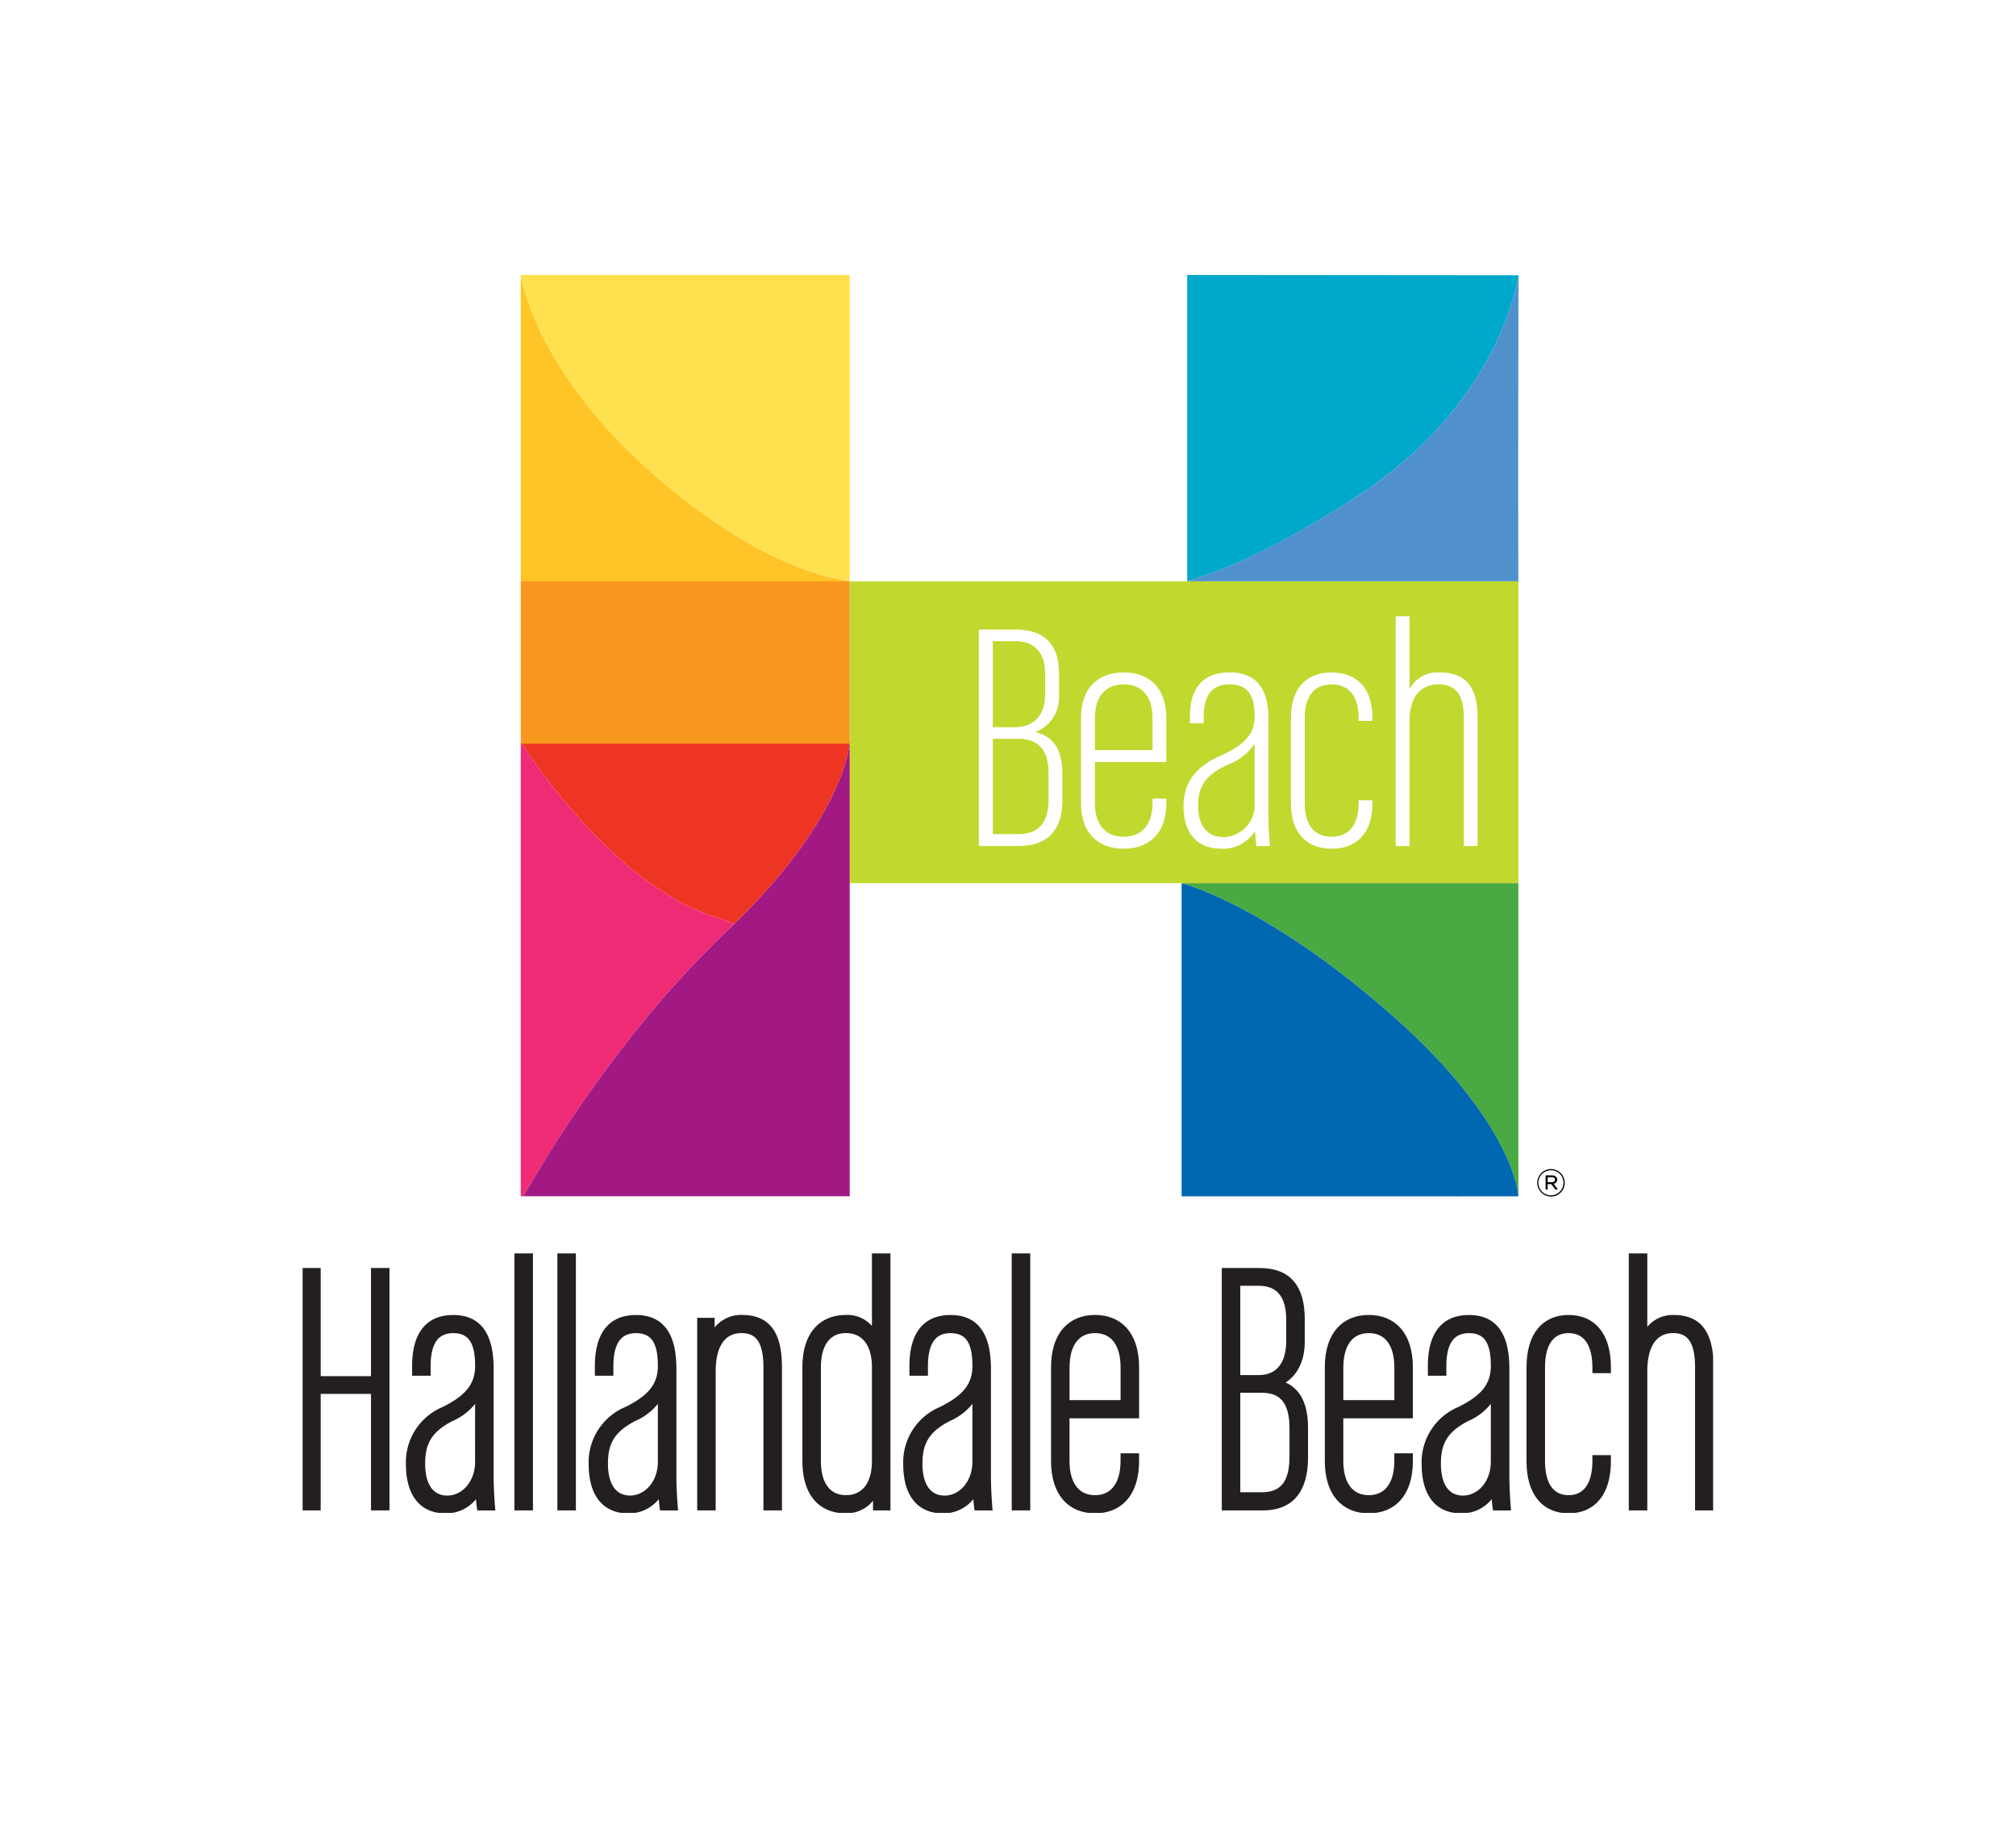
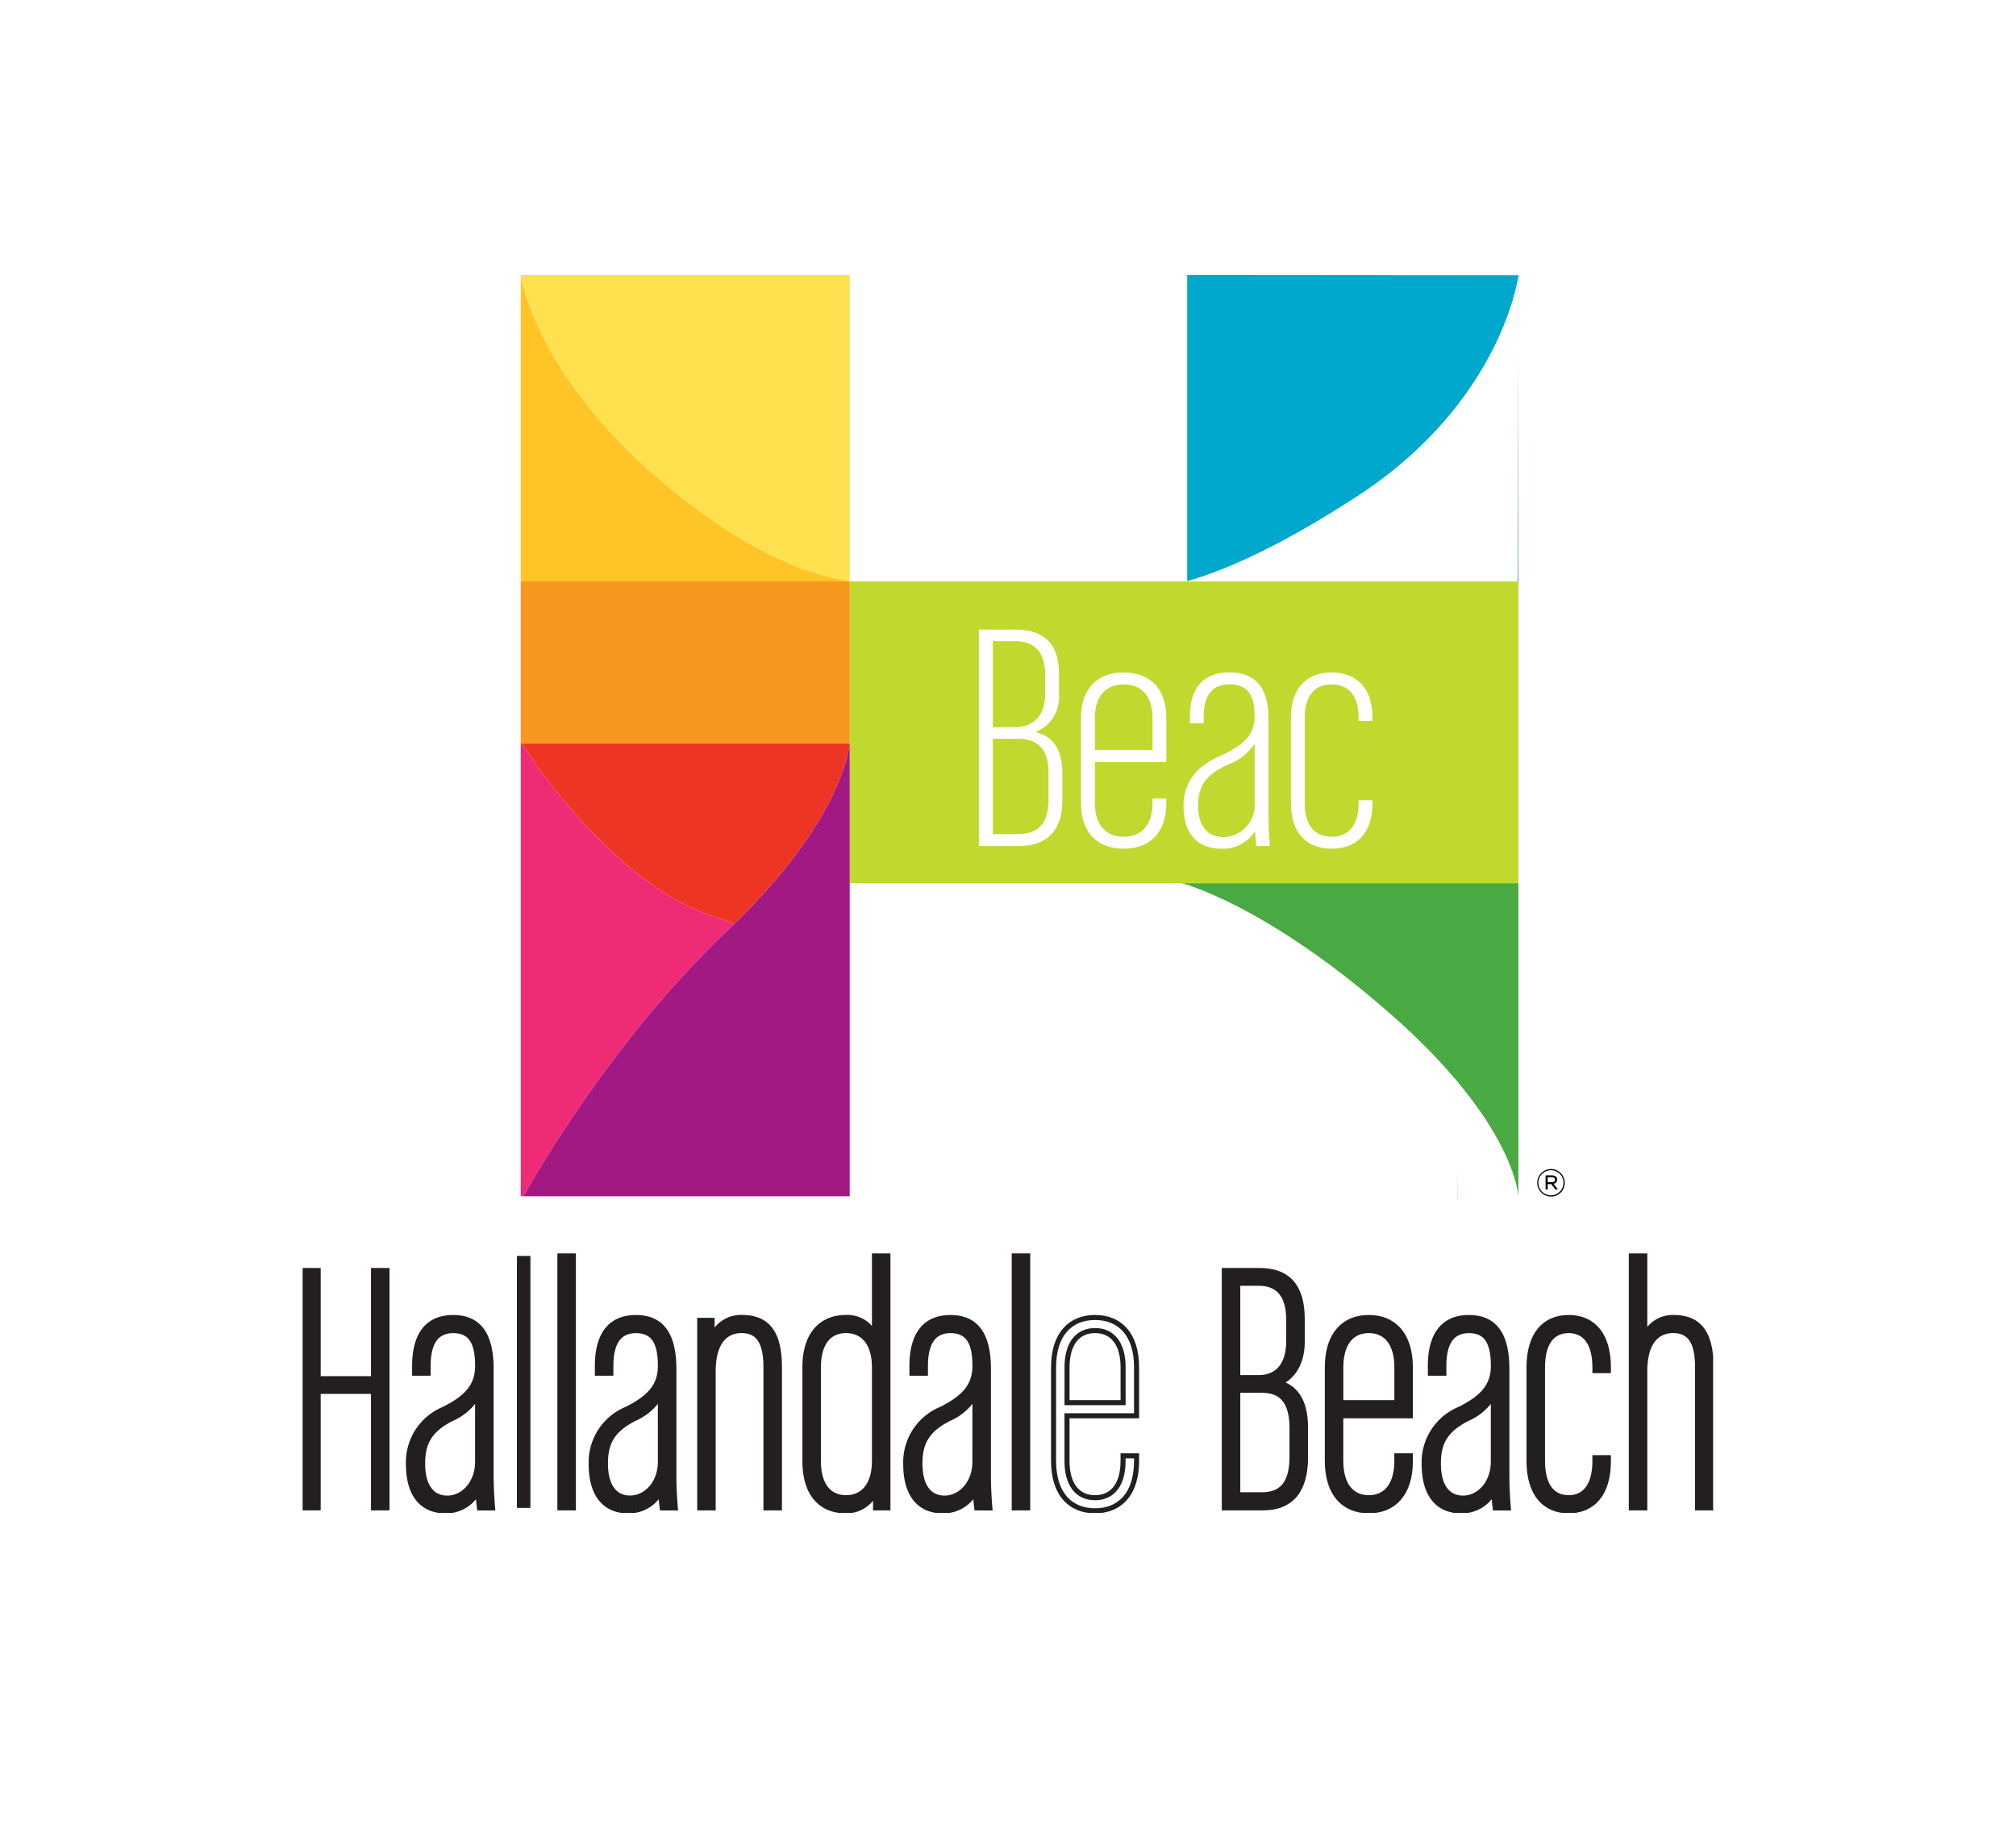
<svg xmlns="http://www.w3.org/2000/svg" width="260.77" height="236.62" viewBox="0 0 260.77 236.62">
  <defs>
    <filter id="Rectangle_753" x="0" y="0" width="260.77" height="236.62" filterUnits="userSpaceOnUse">
      <feOffset dy="3" input="SourceAlpha" />
      <feGaussianBlur stdDeviation="3" result="blur" />
      <feFlood flood-opacity="0.161" />
      <feComposite operator="in" in2="blur" />
      <feComposite in="SourceGraphic" />
    </filter>
    <clipPath id="clip-path">
      <rect id="Rectangle_752" data-name="Rectangle 752" width="182.447" height="160.114" fill="none" />
    </clipPath>
  </defs>
  <g id="Footer_Site_ID" data-name="Footer Site ID" transform="translate(-19 6)">
    <g transform="matrix(1, 0, 0, 1, 19, -6)" filter="url(#Rectangle_753)">
      <rect id="Rectangle_753-2" data-name="Rectangle 753" width="242.77" height="218.62" rx="8" transform="translate(9 6)" fill="#fff" />
    </g>
    <g id="Group_10019" data-name="Group 10019" transform="translate(58.145 29.565)">
      <path id="Path_196" data-name="Path 196" d="M192.277,145.984h.02l-.02-3.992Z" transform="translate(-42.94 -26.566)" fill="#0067b1" />
      <g id="Group_10018" data-name="Group 10018">
        <g id="Group_10017" data-name="Group 10017" clip-path="url(#clip-path)">
          <path id="Path_197" data-name="Path 197" d="M182.379,96.184H139.018s10.814,2.669,27.129,17.013c16.048,14.113,16.43,23.489,16.43,23.489v-40.5Z" transform="translate(-25.318 -17.517)" fill="#49a942" />
          <path id="Path_198" data-name="Path 198" d="M182.738.084v9.37l.028-9.419L139.9,0V39.6c4.6-1.3,11.677-4.275,21.923-10.935C180.687,16.4,182.738.084,182.738.084" transform="translate(-25.479)" fill="#00a8cb" />
-           <path id="Path_199" data-name="Path 199" d="M182.738.1s-2.051,16.319-20.915,28.583c-10.246,6.66-17.325,9.635-21.923,10.935v.031h42.749l.089-30.179Z" transform="translate(-25.479 -0.019)" fill="#5091cd" />
-           <path id="Path_200" data-name="Path 200" d="M166.148,113.2c-16.315-14.345-27.129-17.013-27.129-17.013h0v40.5h43.56s-.381-9.375-16.43-23.489" transform="translate(-25.318 -17.517)" fill="#0067b1" />
          <path id="Path_201" data-name="Path 201" d="M172.927,48.46H86.521V87.493h86.495V48.46Z" transform="translate(-15.757 -8.826)" fill="#c1d82f" />
          <path id="Path_202" data-name="Path 202" d="M60.327,96.75a11.292,11.292,0,0,1,1.78.707c13.464-13.09,14.821-22.073,14.95-23.394H34.633c1.179,1.861,12.2,18.765,25.694,22.687" transform="translate(-6.307 -13.489)" fill="#ee3524" />
          <path id="Path_203" data-name="Path 203" d="M60.3,96.711C46.809,92.789,35.788,75.886,34.608,74.024l-.11-.175v58.769l.348-.006a163.345,163.345,0,0,1,13.174-19.646A132.072,132.072,0,0,1,61.194,98.278c.306-.29.6-.574.889-.86a11.293,11.293,0,0,0-1.78-.707" transform="translate(-6.283 -13.45)" fill="#ee2b74" />
          <path id="Path_204" data-name="Path 204" d="M86.5,74.024h.014v-.175s0,.063-.014.175" transform="translate(-15.754 -13.45)" fill="#a21984" />
          <path id="Path_205" data-name="Path 205" d="M77.109,74.063c-.128,1.321-1.485,10.3-14.949,23.394-.294.286-.584.57-.89.86A132.229,132.229,0,0,0,48.1,113a163.427,163.427,0,0,0-13.174,19.647l0,.006h42.2V74.063Z" transform="translate(-6.36 -13.489)" fill="#a21984" />
          <path id="Path_206" data-name="Path 206" d="M85.155,48.681v-.1H79.022Z" transform="translate(-14.392 -8.847)" fill="#ffe14f" />
          <path id="Path_207" data-name="Path 207" d="M34.5,0S36.2,13.133,53.7,27.535c10.792,8.881,18.814,11.435,23.35,12.1V0Z" transform="translate(-6.284)" fill="#ffe14f" />
          <path id="Path_208" data-name="Path 208" d="M53.7,27.535C36.2,13.134,34.5,0,34.5,0V39.732H77.047v-.1c-4.536-.661-12.558-3.215-23.35-12.1" transform="translate(-6.284)" fill="#ffc425" />
          <path id="Path_209" data-name="Path 209" d="M192.257,41.834V11.56l-.089,30.275Z" transform="translate(-34.998 -2.105)" fill="#5091cd" />
          <rect id="Rectangle_745" data-name="Rectangle 745" width="42.548" height="21" transform="translate(28.215 39.634)" fill="#f8971d" />
          <path id="Path_210" data-name="Path 210" d="M9.227,188.144V173.075H2.069v15.069H.326v-30.7H2.069v13.987H9.227V157.44h1.742v30.7Z" transform="translate(-0.059 -28.673)" fill="#231f20" />
          <path id="Path_211" data-name="Path 211" d="M9.227,188.144V173.075H2.069v15.069H.326v-30.7H2.069v13.987H9.227V157.44h1.742v30.7Z" transform="translate(-0.059 -28.673)" fill="none" stroke="#231f20" stroke-miterlimit="10" stroke-width="0.653" />
          <path id="Path_212" data-name="Path 212" d="M25.92,189.5s-.142-1.083-.19-2.117a4.614,4.614,0,0,1-4.237,2.494c-2.967,0-4.757-2.072-4.757-6.027a7.418,7.418,0,0,1,4.569-7.111c2.825-1.412,4.38-2.919,4.38-5.6,0-2.778-.707-4.568-3.155-4.568-2.355,0-3.249,1.79-3.249,4.568v.941H17.537v-.941c0-3.768,1.46-6.263,4.992-6.263,3.485,0,4.9,2.449,4.9,6.64v13.845c0,2.026.19,4.143.19,4.143Zm-.236-14.5a7.239,7.239,0,0,1-3.392,2.968c-2.826,1.459-3.72,3.108-3.72,5.791,0,2.967,1.224,4.474,3.2,4.474,2.026,0,3.91-1.884,3.91-4.709Z" transform="translate(-3.048 -30.026)" fill="#231f20" />
          <path id="Path_213" data-name="Path 213" d="M25.92,189.5s-.142-1.083-.19-2.117a4.614,4.614,0,0,1-4.237,2.494c-2.967,0-4.757-2.072-4.757-6.027a7.418,7.418,0,0,1,4.569-7.111c2.825-1.412,4.38-2.919,4.38-5.6,0-2.778-.707-4.568-3.155-4.568-2.355,0-3.249,1.79-3.249,4.568v.941H17.537v-.941c0-3.768,1.46-6.263,4.992-6.263,3.485,0,4.9,2.449,4.9,6.64v13.845c0,2.026.19,4.143.19,4.143Zm-.236-14.5a7.239,7.239,0,0,1-3.392,2.968c-2.826,1.459-3.72,3.108-3.72,5.791,0,2.967,1.224,4.474,3.2,4.474,2.026,0,3.91-1.884,3.91-4.709Z" transform="translate(-3.048 -30.026)" fill="none" stroke="#231f20" stroke-miterlimit="10" stroke-width="0.653" />
          <rect id="Rectangle_746" data-name="Rectangle 746" width="1.743" height="32.588" transform="translate(27.721 126.882)" fill="#231f20" />
-           <rect id="Rectangle_747" data-name="Rectangle 747" width="1.743" height="32.588" transform="translate(27.721 126.882)" fill="none" stroke="#231f20" stroke-miterlimit="10" stroke-width="0.653" />
          <rect id="Rectangle_748" data-name="Rectangle 748" width="1.743" height="32.588" transform="translate(33.277 126.882)" fill="#231f20" />
          <rect id="Rectangle_749" data-name="Rectangle 749" width="1.743" height="32.588" transform="translate(33.277 126.882)" fill="none" stroke="#231f20" stroke-miterlimit="10" stroke-width="0.653" />
          <path id="Path_214" data-name="Path 214" d="M54.822,189.5s-.141-1.083-.187-2.117a4.617,4.617,0,0,1-4.239,2.494c-2.967,0-4.757-2.072-4.757-6.027a7.419,7.419,0,0,1,4.568-7.111c2.827-1.412,4.381-2.919,4.381-5.6,0-2.778-.707-4.568-3.155-4.568-2.355,0-3.25,1.79-3.25,4.568v.941H46.44v-.941c0-3.768,1.46-6.263,4.992-6.263,3.485,0,4.9,2.449,4.9,6.64v13.845c0,2.026.19,4.143.19,4.143Zm-.235-14.5A7.231,7.231,0,0,1,51.2,177.96c-2.825,1.459-3.72,3.108-3.72,5.791,0,2.967,1.224,4.474,3.2,4.474,2.026,0,3.909-1.884,3.909-4.709Z" transform="translate(-8.312 -30.026)" fill="#231f20" />
          <path id="Path_215" data-name="Path 215" d="M54.822,189.5s-.141-1.083-.187-2.117a4.617,4.617,0,0,1-4.239,2.494c-2.967,0-4.757-2.072-4.757-6.027a7.419,7.419,0,0,1,4.568-7.111c2.827-1.412,4.381-2.919,4.381-5.6,0-2.778-.707-4.568-3.155-4.568-2.355,0-3.25,1.79-3.25,4.568v.941H46.44v-.941c0-3.768,1.46-6.263,4.992-6.263,3.485,0,4.9,2.449,4.9,6.64v13.845c0,2.026.19,4.143.19,4.143Zm-.235-14.5A7.231,7.231,0,0,1,51.2,177.96c-2.825,1.459-3.72,3.108-3.72,5.791,0,2.967,1.224,4.474,3.2,4.474,2.026,0,3.909-1.884,3.909-4.709Z" transform="translate(-8.312 -30.026)" fill="none" stroke="#231f20" stroke-miterlimit="10" stroke-width="0.653" />
          <path id="Path_216" data-name="Path 216" d="M71.369,189.5V171.319c0-3.2-.941-4.756-3.155-4.756-2.4,0-3.674,1.929-3.674,5.274V189.5H62.8V165.243h1.6v2.073a4.081,4.081,0,0,1,3.86-2.449c3.3,0,4.852,1.978,4.852,6.451V189.5Z" transform="translate(-11.437 -30.026)" fill="#231f20" />
          <path id="Path_217" data-name="Path 217" d="M71.369,189.5V171.319c0-3.2-.941-4.756-3.155-4.756-2.4,0-3.674,1.929-3.674,5.274V189.5H62.8V165.243h1.6v2.073a4.081,4.081,0,0,1,3.86-2.449c3.3,0,4.852,1.978,4.852,6.451V189.5Z" transform="translate(-11.437 -30.026)" fill="none" stroke="#231f20" stroke-miterlimit="10" stroke-width="0.653" />
          <path id="Path_218" data-name="Path 218" d="M88.574,187.724v-2.072a4.083,4.083,0,0,1-3.862,2.449c-3.155,0-5.275-2.118-5.275-6.452v-12.1c0-4.334,2.167-6.452,5.322-6.452a3.877,3.877,0,0,1,3.674,2.167V155.136h1.742v32.588Zm-.141-18.177c0-3.062-1.413-4.756-3.674-4.756s-3.579,1.694-3.579,4.756v12.1c0,3.062,1.319,4.757,3.579,4.757s3.674-1.695,3.674-4.757Z" transform="translate(-14.467 -28.254)" fill="#231f20" />
          <path id="Path_219" data-name="Path 219" d="M88.574,187.724v-2.072a4.083,4.083,0,0,1-3.862,2.449c-3.155,0-5.275-2.118-5.275-6.452v-12.1c0-4.334,2.167-6.452,5.322-6.452a3.877,3.877,0,0,1,3.674,2.167V155.136h1.742v32.588Zm-.141-18.177c0-3.062-1.413-4.756-3.674-4.756s-3.579,1.694-3.579,4.756v12.1c0,3.062,1.319,4.757,3.579,4.757s3.674-1.695,3.674-4.757Z" transform="translate(-14.467 -28.254)" fill="none" stroke="#231f20" stroke-miterlimit="10" stroke-width="0.653" />
          <path id="Path_220" data-name="Path 220" d="M104.57,189.5s-.141-1.083-.188-2.117a4.616,4.616,0,0,1-4.239,2.494c-2.966,0-4.757-2.072-4.757-6.027a7.418,7.418,0,0,1,4.569-7.111c2.826-1.412,4.38-2.919,4.38-5.6,0-2.778-.707-4.568-3.156-4.568-2.353,0-3.248,1.79-3.248,4.568v.941H96.187v-.941c0-3.768,1.46-6.263,4.992-6.263,3.485,0,4.9,2.449,4.9,6.64v13.845c0,2.026.186,4.143.186,4.143Zm-.236-14.5a7.236,7.236,0,0,1-3.391,2.968c-2.827,1.459-3.721,3.108-3.721,5.791,0,2.967,1.225,4.474,3.2,4.474,2.023,0,3.909-1.884,3.909-4.709Z" transform="translate(-17.372 -30.026)" fill="#231f20" />
          <path id="Path_221" data-name="Path 221" d="M104.57,189.5s-.141-1.083-.188-2.117a4.616,4.616,0,0,1-4.239,2.494c-2.966,0-4.757-2.072-4.757-6.027a7.418,7.418,0,0,1,4.569-7.111c2.826-1.412,4.38-2.919,4.38-5.6,0-2.778-.707-4.568-3.156-4.568-2.353,0-3.248,1.79-3.248,4.568v.941H96.187v-.941c0-3.768,1.46-6.263,4.992-6.263,3.485,0,4.9,2.449,4.9,6.64v13.845c0,2.026.186,4.143.186,4.143Zm-.236-14.5a7.236,7.236,0,0,1-3.391,2.968c-2.827,1.459-3.721,3.108-3.721,5.791,0,2.967,1.225,4.474,3.2,4.474,2.023,0,3.909-1.884,3.909-4.709Z" transform="translate(-17.372 -30.026)" fill="none" stroke="#231f20" stroke-miterlimit="10" stroke-width="0.653" />
          <rect id="Rectangle_750" data-name="Rectangle 750" width="1.742" height="32.588" transform="translate(92.048 126.882)" fill="#231f20" />
          <rect id="Rectangle_751" data-name="Rectangle 751" width="1.742" height="32.588" transform="translate(92.048 126.882)" fill="none" stroke="#231f20" stroke-miterlimit="10" stroke-width="0.653" />
-           <path id="Path_222" data-name="Path 222" d="M124.132,189.874c-3.156,0-5.368-2.118-5.368-6.452v-12.1c0-4.334,2.212-6.452,5.368-6.452s5.369,2.118,5.369,6.452v6.263h-9v5.839c0,3.062,1.366,4.757,3.626,4.757s3.626-1.695,3.626-4.757v-.66H129.5v.66c0,4.334-2.213,6.452-5.369,6.452m3.626-18.554c0-3.062-1.365-4.756-3.626-4.756s-3.626,1.694-3.626,4.756v4.567h7.252Z" transform="translate(-21.63 -30.026)" fill="#231f20" />
          <path id="Path_223" data-name="Path 223" d="M124.132,189.874c-3.156,0-5.368-2.118-5.368-6.452v-12.1c0-4.334,2.212-6.452,5.368-6.452s5.369,2.118,5.369,6.452v6.263h-9v5.839c0,3.062,1.366,4.757,3.626,4.757s3.626-1.695,3.626-4.757v-.66H129.5v.66C129.5,187.755,127.288,189.874,124.132,189.874Zm3.626-18.554c0-3.062-1.365-4.756-3.626-4.756s-3.626,1.694-3.626,4.756v4.567h7.252Z" transform="translate(-21.63 -30.026)" fill="none" stroke="#231f20" stroke-miterlimit="10" stroke-width="0.653" />
          <path id="Path_224" data-name="Path 224" d="M150.758,188.143h-4.993v-30.7h4.569c3.721,0,5.511,2.118,5.511,6.263v2.965c0,2.875-1.319,4.617-2.968,5.323,1.884.473,3.393,2.073,3.393,5.746v3.909c0,4-1.649,6.5-5.511,6.5M154.1,163.8c0-3.109-1.319-4.709-3.862-4.709h-2.731v12.2h2.731c2.637,0,3.862-1.931,3.862-4.709Zm.424,14.032c0-3.343-1.272-4.9-3.861-4.9h-3.155v13.515h3.155c2.589,0,3.861-1.552,3.861-4.9Z" transform="translate(-26.547 -28.673)" fill="#231f20" />
          <path id="Path_225" data-name="Path 225" d="M150.758,188.143h-4.993v-30.7h4.569c3.721,0,5.511,2.118,5.511,6.263v2.965c0,2.875-1.319,4.617-2.968,5.323,1.884.473,3.393,2.073,3.393,5.746v3.909C156.269,185.648,154.62,188.143,150.758,188.143ZM154.1,163.8c0-3.109-1.319-4.709-3.862-4.709h-2.731v12.2h2.731c2.637,0,3.862-1.931,3.862-4.709Zm.424,14.032c0-3.343-1.272-4.9-3.861-4.9h-3.155v13.515h3.155c2.589,0,3.861-1.552,3.861-4.9Z" transform="translate(-26.547 -28.673)" fill="none" stroke="#231f20" stroke-miterlimit="10" stroke-width="0.653" />
          <path id="Path_226" data-name="Path 226" d="M167.428,189.874c-3.155,0-5.367-2.118-5.367-6.452v-12.1c0-4.334,2.212-6.452,5.367-6.452s5.37,2.118,5.37,6.452v6.263H163.8v5.839c0,3.062,1.364,4.757,3.623,4.757s3.629-1.695,3.629-4.757v-.66H172.8v.66c0,4.334-2.213,6.452-5.37,6.452m3.629-18.554c0-3.062-1.367-4.756-3.629-4.756s-3.623,1.694-3.623,4.756v4.567h7.252Z" transform="translate(-29.515 -30.026)" fill="#231f20" />
          <path id="Path_227" data-name="Path 227" d="M167.428,189.874c-3.155,0-5.367-2.118-5.367-6.452v-12.1c0-4.334,2.212-6.452,5.367-6.452s5.37,2.118,5.37,6.452v6.263H163.8v5.839c0,3.062,1.364,4.757,3.623,4.757s3.629-1.695,3.629-4.757v-.66H172.8v.66C172.8,187.755,170.585,189.874,167.428,189.874Zm3.629-18.554c0-3.062-1.367-4.756-3.629-4.756s-3.623,1.694-3.623,4.756v4.567h7.252Z" transform="translate(-29.515 -30.026)" fill="none" stroke="#231f20" stroke-miterlimit="10" stroke-width="0.653" />
          <path id="Path_228" data-name="Path 228" d="M186.56,189.5s-.142-1.083-.189-2.117a4.613,4.613,0,0,1-4.237,2.494c-2.968,0-4.758-2.072-4.758-6.027a7.421,7.421,0,0,1,4.569-7.111c2.827-1.412,4.38-2.919,4.38-5.6,0-2.778-.707-4.568-3.154-4.568-2.355,0-3.25,1.79-3.25,4.568v.941h-1.743v-.941c0-3.768,1.46-6.263,4.993-6.263,3.483,0,4.9,2.449,4.9,6.64v13.845c0,2.026.188,4.143.188,4.143Zm-.236-14.5a7.225,7.225,0,0,1-3.39,2.968c-2.826,1.459-3.72,3.108-3.72,5.791,0,2.967,1.224,4.474,3.2,4.474,2.024,0,3.908-1.884,3.908-4.709Z" transform="translate(-32.304 -30.026)" fill="#231f20" />
          <path id="Path_229" data-name="Path 229" d="M186.56,189.5s-.142-1.083-.189-2.117a4.613,4.613,0,0,1-4.237,2.494c-2.968,0-4.758-2.072-4.758-6.027a7.421,7.421,0,0,1,4.569-7.111c2.827-1.412,4.38-2.919,4.38-5.6,0-2.778-.707-4.568-3.154-4.568-2.355,0-3.25,1.79-3.25,4.568v.941h-1.743v-.941c0-3.768,1.46-6.263,4.993-6.263,3.483,0,4.9,2.449,4.9,6.64v13.845c0,2.026.188,4.143.188,4.143Zm-.236-14.5a7.225,7.225,0,0,1-3.39,2.968c-2.826,1.459-3.72,3.108-3.72,5.791,0,2.967,1.224,4.474,3.2,4.474,2.024,0,3.908-1.884,3.908-4.709Z" transform="translate(-32.304 -30.026)" fill="none" stroke="#231f20" stroke-miterlimit="10" stroke-width="0.653" />
          <path id="Path_230" data-name="Path 230" d="M199.091,189.874c-3.107,0-5.132-2.166-5.132-6.452v-12.1c0-4.286,2.025-6.451,5.132-6.451,3.062,0,5.134,2.118,5.134,6.451v.424h-1.741v-.424c0-3.062-1.225-4.756-3.393-4.756-2.212,0-3.39,1.694-3.39,4.756v12.1c0,3.062,1.178,4.758,3.39,4.758,2.167,0,3.393-1.7,3.393-4.758V183h1.741v.423c0,4.334-2.072,6.452-5.134,6.452" transform="translate(-35.324 -30.026)" fill="#231f20" />
          <path id="Path_231" data-name="Path 231" d="M199.091,189.874c-3.107,0-5.132-2.166-5.132-6.452v-12.1c0-4.286,2.025-6.451,5.132-6.451,3.062,0,5.134,2.118,5.134,6.451v.424h-1.741v-.424c0-3.062-1.225-4.756-3.393-4.756-2.212,0-3.39,1.694-3.39,4.756v12.1c0,3.062,1.178,4.758,3.39,4.758,2.167,0,3.393-1.7,3.393-4.758V183h1.741v.423C204.225,187.755,202.153,189.874,199.091,189.874Z" transform="translate(-35.324 -30.026)" fill="none" stroke="#231f20" stroke-miterlimit="10" stroke-width="0.653" />
          <path id="Path_232" data-name="Path 232" d="M218.708,187.724V169.547c0-3.2-.941-4.756-3.155-4.756-2.4,0-3.675,1.929-3.675,5.274v17.66h-1.741V155.136h1.741v10.313A3.952,3.952,0,0,1,215.6,163.1c3.3,0,4.85,1.978,4.85,6.451v18.177Z" transform="translate(-38.271 -28.254)" fill="#231f20" />
          <path id="Path_233" data-name="Path 233" d="M218.708,187.724V169.547c0-3.2-.941-4.756-3.155-4.756-2.4,0-3.675,1.929-3.675,5.274v17.66h-1.741V155.136h1.741v10.313A3.952,3.952,0,0,1,215.6,163.1c3.3,0,4.85,1.978,4.85,6.451v18.177Z" transform="translate(-38.271 -28.254)" fill="none" stroke="#231f20" stroke-miterlimit="10" stroke-width="0.653" />
          <path id="Path_234" data-name="Path 234" d="M197.031,144.951a1.776,1.776,0,1,1,1.781-1.781,1.764,1.764,0,0,1-1.781,1.781m.01-3.4a1.623,1.623,0,1,0,1.61,1.619,1.609,1.609,0,0,0-1.61-1.619m.329,1.75.564.731H197.6l-.526-.686h-.466v.686h-.27v-1.82h.815c.4,0,.687.211.687.55a.54.54,0,0,1-.472.539m-.225-.843h-.535v.648h.52c.254,0,.432-.119.432-.329s-.157-.319-.417-.319" transform="translate(-35.561 -25.752)" />
          <path id="Path_235" data-name="Path 235" d="M112.082,84.081h-5.131v-28h4.7c3.823,0,5.662,1.932,5.662,5.711v2.7a4.833,4.833,0,0,1-3.048,4.852c1.936.429,3.483,1.889,3.483,5.239v3.563c0,3.65-1.693,5.926-5.661,5.926m3.437-22.2c0-2.834-1.356-4.294-3.97-4.294h-2.806V68.708h2.806c2.711,0,3.97-1.761,3.97-4.294Zm.435,12.8c0-3.049-1.307-4.466-3.969-4.466h-3.242V82.535h3.242c2.662,0,3.969-1.417,3.969-4.466Z" transform="translate(-19.478 -10.214)" fill="#fff" />
          <path id="Path_236" data-name="Path 236" d="M128.621,85.659c-3.241,0-5.517-1.933-5.517-5.883V68.74c0-3.951,2.275-5.883,5.517-5.883s5.518,1.932,5.518,5.883v5.71H124.9v5.325c0,2.791,1.4,4.336,3.725,4.336s3.728-1.546,3.728-4.336v-.6h1.79v.6c0,3.95-2.275,5.883-5.518,5.883m3.728-16.919c0-2.792-1.4-4.337-3.728-4.337S124.9,65.948,124.9,68.74V72.9h7.453Z" transform="translate(-22.42 -11.448)" fill="#fff" />
          <path id="Path_237" data-name="Path 237" d="M148.756,85.314s-.146-.988-.194-1.932a4.848,4.848,0,0,1-4.356,2.275c-3.048,0-4.888-1.889-4.888-5.5,0-3.307,1.886-5.239,4.695-6.484,2.9-1.288,4.5-2.662,4.5-5.11,0-2.533-.727-4.165-3.243-4.165-2.42,0-3.339,1.632-3.339,4.165v.86h-1.791v-.86c0-3.434,1.5-5.711,5.131-5.711,3.581,0,5.033,2.233,5.033,6.055V81.535c0,1.847.194,3.779.194,3.779Zm-.242-13.226a7.172,7.172,0,0,1-3.484,2.706c-2.905,1.331-3.826,2.835-3.826,5.282,0,2.706,1.26,4.08,3.293,4.08a4.121,4.121,0,0,0,4.017-4.294Z" transform="translate(-25.373 -11.447)" fill="#fff" />
          <path id="Path_238" data-name="Path 238" d="M161.576,85.658c-3.195,0-5.274-1.975-5.274-5.883V68.739c0-3.908,2.08-5.883,5.274-5.883,3.147,0,5.275,1.933,5.275,5.883v.386h-1.79v-.386c0-2.791-1.259-4.337-3.486-4.337-2.275,0-3.485,1.546-3.485,4.337V79.775c0,2.791,1.21,4.336,3.485,4.336,2.227,0,3.486-1.545,3.486-4.336v-.386h1.79v.386c0,3.95-2.128,5.883-5.275,5.883" transform="translate(-28.466 -11.447)" fill="#fff" />
-           <path id="Path_239" data-name="Path 239" d="M181.678,83.7V67.123c0-2.92-.968-4.337-3.242-4.337-2.469,0-3.776,1.761-3.776,4.81V83.7h-1.79V53.983h1.79v9.4a4.121,4.121,0,0,1,3.824-2.147c3.388,0,4.985,1.8,4.985,5.883V83.7Z" transform="translate(-31.483 -9.832)" fill="#fff" />
        </g>
      </g>
    </g>
  </g>
</svg>